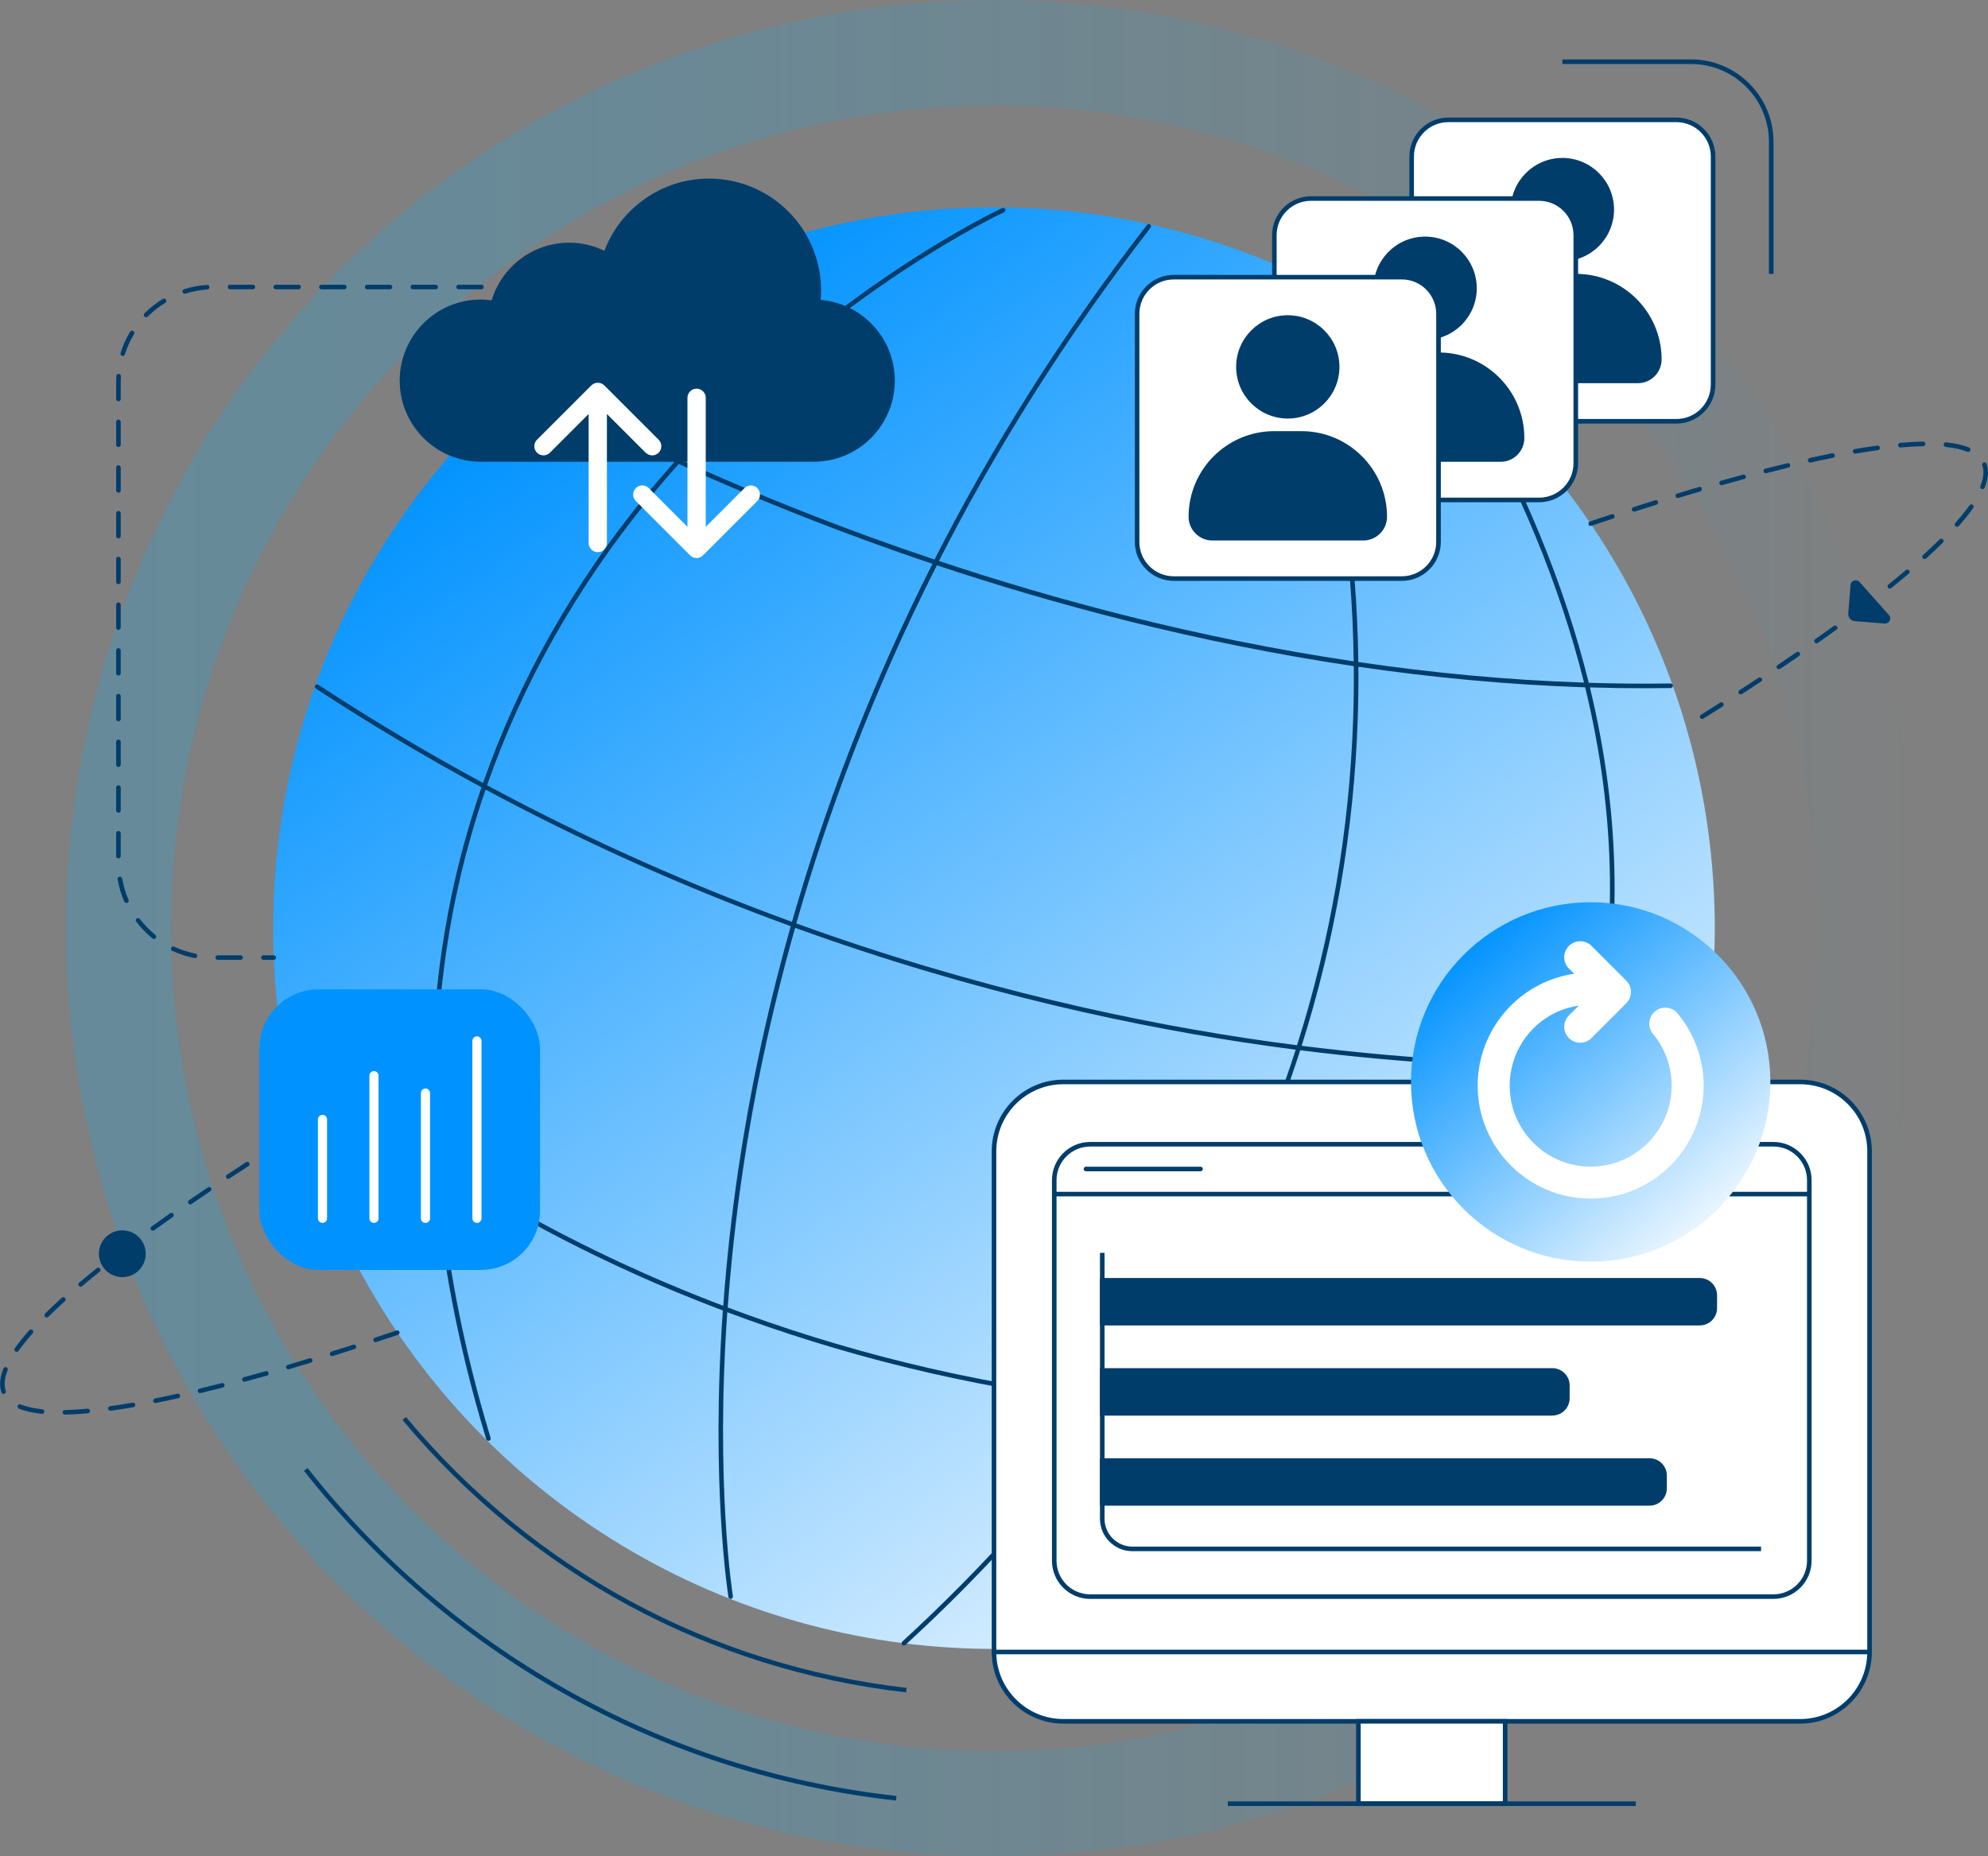
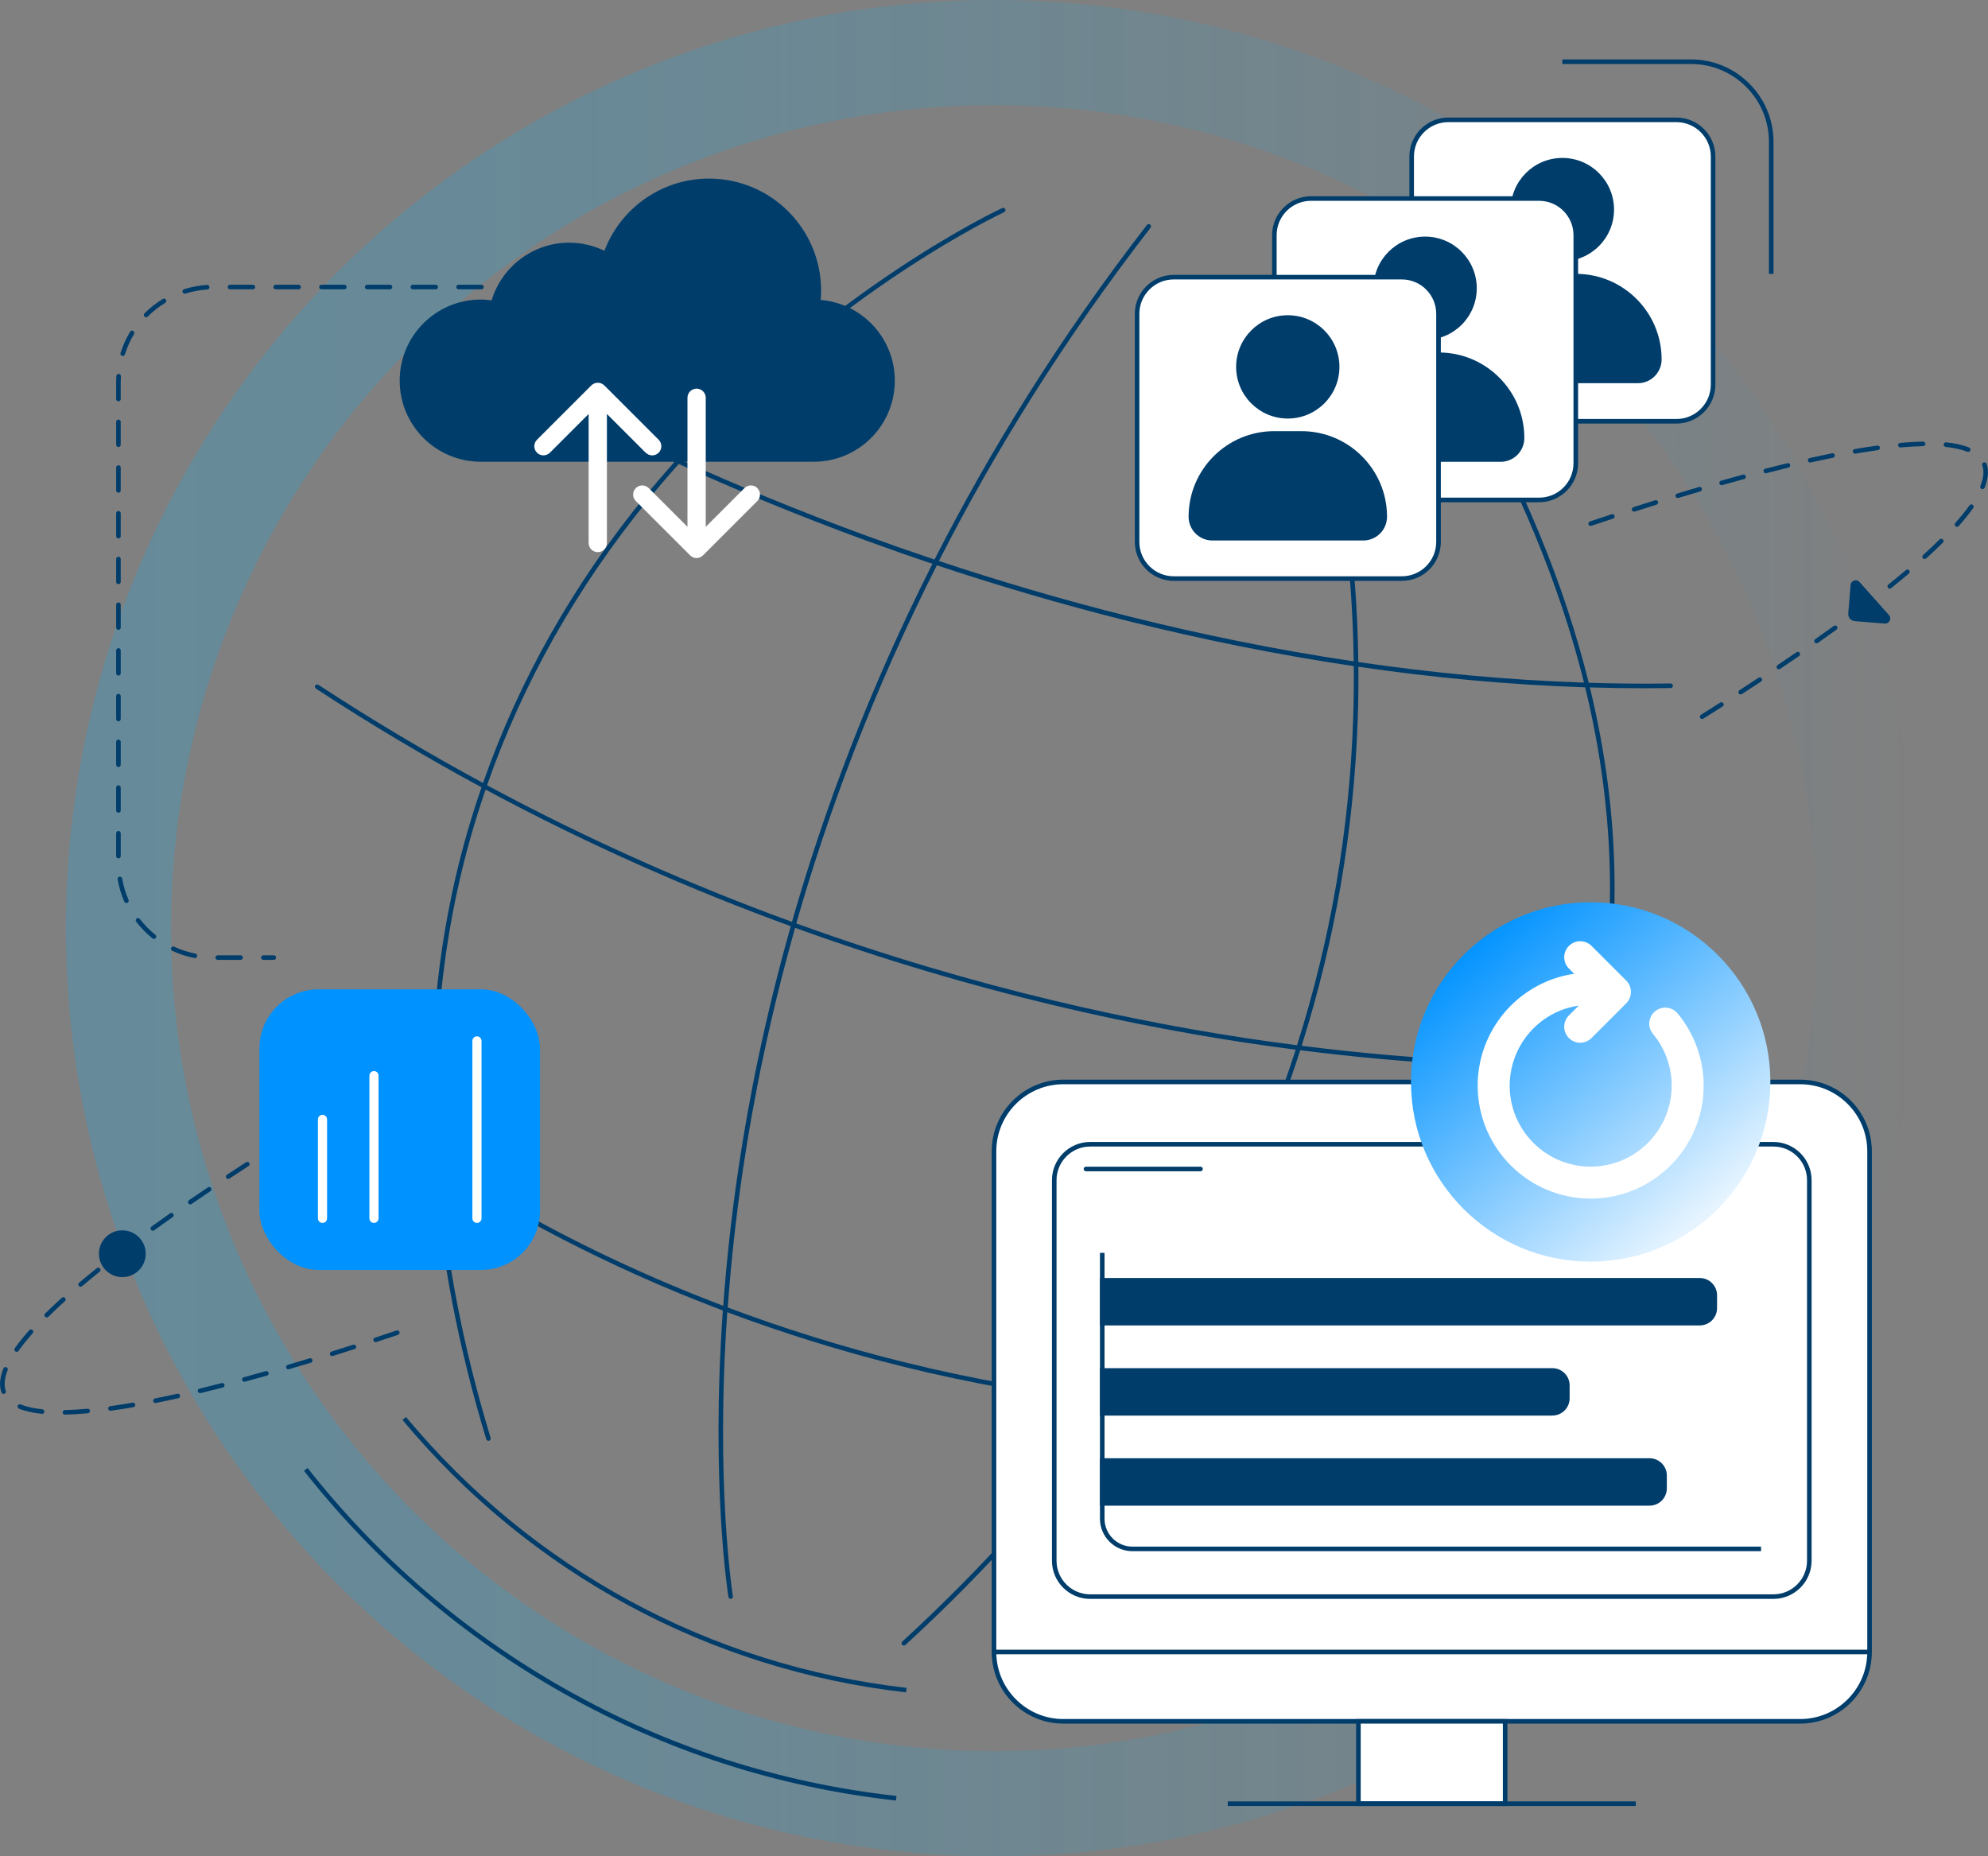
<svg xmlns="http://www.w3.org/2000/svg" xmlns:xlink="http://www.w3.org/1999/xlink" id="Layer_2" data-name="Layer 2" viewBox="0 0 434.9 406.08">
  <rect x="0" y="0" width="434.9" height="406.08" fill="#808080" stroke="none" />
  <defs>
    <style>
      .cls-1 {
        fill: none;
        opacity: .2;
        stroke: url(#linear-gradient);
        stroke-miterlimit: 10;
        stroke-width: 23px;
      }

      .cls-2 {
        fill: url(#linear-gradient-3);
      }

      .cls-3 {
        fill: url(#linear-gradient-2);
      }

      .cls-4 {
        fill: #fff;
      }

      .cls-5 {
        fill: #0092ff;
      }

      .cls-6 {
        fill: #003d6b;
      }
    </style>
    <linearGradient id="linear-gradient" x1="-551.52" y1="768.97" x2="-145.45" y2="768.97" gradientTransform="translate(565.94 -565.94)" gradientUnits="userSpaceOnUse">
      <stop offset="0" stop-color="#00b4ff" />
      <stop offset=".1" stop-color="#00b4ff" stop-opacity=".98" />
      <stop offset=".22" stop-color="#00b4ff" stop-opacity=".92" />
      <stop offset=".36" stop-color="#00b4ff" stop-opacity=".82" />
      <stop offset=".51" stop-color="#00b4ff" stop-opacity=".67" />
      <stop offset=".66" stop-color="#00b4ff" stop-opacity=".49" />
      <stop offset=".83" stop-color="#00b4ff" stop-opacity=".27" />
      <stop offset=".99" stop-color="#00b4ff" stop-opacity=".01" />
      <stop offset="1" stop-color="#00b4ff" stop-opacity="0" />
    </linearGradient>
    <linearGradient id="linear-gradient-2" x1="309.57" y1="329.97" x2="124.71" y2="75.25" gradientUnits="userSpaceOnUse">
      <stop offset="0" stop-color="#e6f4ff" />
      <stop offset="1" stop-color="#0092ff" />
    </linearGradient>
    <linearGradient id="linear-gradient-3" x1="373.02" y1="265.97" x2="321.5" y2="205.72" xlink:href="#linear-gradient-2" />
  </defs>
  <g id="Layer_2-2" data-name="Layer 2">
    <g>
      <circle class="cls-1" cx="217.45" cy="203.04" r="191.54" />
      <path class="cls-6" d="M412.3,136.41l-6.55-.53c-.85-.07-1.49-.82-1.42-1.67l.51-6.24c.08-.98,1.3-1.39,1.95-.65l6.44,7.23c.67.75.08,1.94-.93,1.86Z" />
      <circle class="cls-6" cx="26.76" cy="274.27" r="5.12" />
      <g>
-         <circle class="cls-3" cx="217.45" cy="203.04" r="157.68" />
        <path class="cls-6" d="M371.96,231.37c-.18.02-8.56.97-23.15,1.17,6.19-26.43,5.85-53.89-1-82.16,3.94.12,7.91.18,11.89.18,1.92,0,3.85-.01,5.78-.04.28,0,.5-.23.49-.51,0-.28-.23-.5-.51-.49-6.01.09-11.98.03-17.9-.15-5.32-21.49-14.38-43.45-27.17-65.77-.14-.24-.44-.32-.68-.19-.24.14-.32.44-.19.68,12.7,22.15,21.7,43.93,27.01,65.24-16.96-.56-33.51-2.17-49.38-4.5-.62-50.43-15.08-85.22-15.24-85.59-.11-.25-.4-.37-.66-.27-.25.11-.37.4-.27.66.16.37,14.52,34.92,15.16,85.05-34.38-5.11-65.53-13.56-90.74-21.96,12.09-23.74,27.25-48.32,46.3-72.9.17-.22.13-.53-.09-.7-.22-.17-.53-.13-.7.09-19.12,24.69-34.34,49.36-46.47,73.2-5.1-1.71-9.96-3.41-14.54-5.08-15.68-5.72-29.43-11.5-40.73-16.62,33.24-36.91,70.1-54.11,70.49-54.29.25-.12.36-.41.25-.66-.12-.25-.41-.36-.66-.25-.4.18-37.59,17.54-71.03,54.77-20.74-9.44-32.94-16.53-33.12-16.64-.24-.14-.54-.06-.68.18-.14.24-.06.54.18.68.19.11,12.31,7.15,32.93,16.56-2.16,2.43-4.31,4.94-6.42,7.53-15.75,19.31-27.61,40.33-35.44,62.69-11.93-6.45-23.97-13.58-36.01-21.47-.23-.15-.54-.09-.69.14-.15.23-.09.54.14.69,12.12,7.94,24.23,15.11,36.23,21.59-2.26,6.56-4.19,13.22-5.75,20-4.5,19.58-6.05,40.08-4.68,61.33-20.75-13.53-31.91-24.34-32.08-24.5-.2-.19-.51-.19-.71,0-.19.2-.19.51,0,.71.06.06,6.6,6.43,18.82,15.39,3.84,2.82,8.55,6.1,14.03,9.65,1.36,19.42,5.16,39.46,11.4,60.02.07.22.26.36.48.36.05,0,.1,0,.15-.02.26-.08.41-.36.33-.62-6.14-20.22-9.9-39.94-11.3-59.05,10.45,6.71,23.64,14.31,39.24,21.57,6.93,3.23,14.57,6.48,22.86,9.61-2.68,38.12,1.17,62.36,1.22,62.66.04.25.25.42.49.42.03,0,.05,0,.08,0,.27-.04.46-.3.41-.57-.05-.3-3.86-24.31-1.23-62.13,23.32,8.74,51.81,16.5,84.75,20.1-13.12,18.23-28.63,35.59-46.46,51.95-.2.19-.22.5-.03.71.1.11.23.16.37.16.12,0,.24-.04.34-.13,18.04-16.54,33.7-34.12,46.93-52.57,12.08,1.28,24.75,2.01,37.98,2.01,8.38,0,16.99-.3,25.81-.91-26.52,31.9-55.48,48.68-55.94,48.94-.24.14-.32.44-.19.68.09.16.26.25.44.25.08,0,.17-.02.25-.07.18-.1,18.38-10.54,38.94-30.42,5.64-5.45,11.8-11.97,17.97-19.49,9.04-.67,18.29-1.67,27.77-3.07.27-.04.46-.29.42-.57-.04-.27-.29-.46-.57-.42-9.12,1.35-18.02,2.31-26.73,2.98,14.31-17.68,28.53-40.79,36.16-68.72.45-1.64.87-3.29,1.26-4.94,14.8-.2,23.32-1.16,23.5-1.18.27-.03.47-.28.44-.56s-.28-.47-.56-.44ZM346.77,150.35c6.89,28.3,7.24,55.78,1.01,82.21-15.25.17-36.97-.49-63.03-3.78,7.31-23.1,11.44-47.04,12.27-71.49.13-3.89.17-7.7.14-11.43,15.95,2.33,32.57,3.94,49.61,4.5ZM296.16,145.71c.03,3.78,0,7.64-.14,11.59-.83,24.41-4.96,48.31-12.28,71.36-2-.26-4.03-.53-6.08-.81-28.09-3.96-63.97-11.52-103.46-25.84,6.87-24.06,16.71-50.62,30.75-78.35,25.31,8.44,56.63,16.93,91.2,22.06ZM141.86,109.26c2.18-2.68,4.39-5.26,6.62-7.76,11.37,5.16,25.23,10.99,41.06,16.78,4.55,1.66,9.39,3.36,14.45,5.06-14.02,27.72-23.86,54.27-30.74,78.33-21.41-7.81-43.86-17.59-66.7-29.88,7.78-22.3,19.6-43.26,35.3-62.51ZM135.75,276.2c-15.66-7.28-28.98-14.95-39.79-21.94-1.45-21.42.07-42.06,4.6-61.76,1.54-6.7,3.44-13.29,5.67-19.77,22.86,12.29,45.33,22.08,66.76,29.89-5.53,19.54-9.13,37.42-11.43,52.91-1.6,10.76-2.66,20.84-3.34,30.13-8.14-3.09-15.65-6.29-22.47-9.46ZM159.2,286.03c.68-9.35,1.74-19.52,3.36-30.39,2.29-15.43,5.88-33.23,11.38-52.67,39.55,14.33,75.49,21.91,103.63,25.87,1.99.28,3.94.54,5.88.79-2.62,8.14-5.63,16.18-9.05,24.09-7.85,18.17-17.84,35.71-29.85,52.52-33.22-3.58-61.91-11.4-85.34-20.21ZM346.35,238.21c-7.57,27.72-21.66,50.83-36.65,69.1-22.83,1.65-44.23,1.12-64.03-.95,11.91-16.74,21.83-34.2,29.64-52.28,3.45-7.99,6.49-16.11,9.13-24.33,23.72,3,43.89,3.84,58.87,3.84,1.46,0,2.87,0,4.24-.02-.38,1.55-.77,3.1-1.2,4.65Z" />
      </g>
      <path class="cls-6" d="M372.36,157.29c-.17,0-.33-.08-.42-.23-.15-.23-.08-.54.16-.69,1.43-.9,2.84-1.79,4.22-2.67.23-.15.54-.08.69.15.15.23.08.54-.15.69-1.39.89-2.8,1.78-4.23,2.67-.08.05-.17.08-.27.08ZM380.8,151.91c-.16,0-.32-.08-.42-.23-.15-.23-.08-.54.15-.69,1.42-.92,2.81-1.83,4.18-2.73.23-.15.54-.09.69.14.15.23.09.54-.14.69-1.37.9-2.77,1.82-4.19,2.74-.08.05-.18.08-.27.08ZM389.15,146.4c-.16,0-.32-.08-.42-.22-.15-.23-.09-.54.14-.69,1.41-.95,2.78-1.88,4.13-2.81.23-.16.54-.1.7.13.16.23.1.54-.13.7-1.35.93-2.73,1.87-4.14,2.81-.09.06-.18.08-.28.08ZM397.39,140.74c-.16,0-.31-.07-.41-.21-.16-.23-.1-.54.12-.7,1.39-.98,2.75-1.94,4.07-2.9.22-.16.54-.11.7.11.16.22.11.54-.11.7-1.32.96-2.68,1.93-4.08,2.91-.09.06-.19.09-.29.09ZM405.5,134.88c-.15,0-.3-.07-.4-.2-.17-.22-.12-.53.1-.7,1.37-1.02,2.7-2.03,3.98-3.01.22-.17.53-.13.7.09s.13.53-.09.7c-1.29.99-2.62,2-3.99,3.03-.09.07-.19.1-.3.1ZM413.41,128.77c-.15,0-.29-.06-.39-.19-.17-.22-.14-.53.08-.7,1.34-1.08,2.63-2.14,3.85-3.17.21-.18.53-.15.7.06.18.21.15.53-.06.7-1.23,1.04-2.52,2.1-3.87,3.19-.09.07-.2.11-.31.11ZM421.03,122.29c-.14,0-.27-.06-.37-.16-.19-.2-.17-.52.04-.71,1.29-1.17,2.51-2.32,3.62-3.42.2-.19.51-.19.71,0,.19.2.19.51,0,.71-1.12,1.11-2.35,2.27-3.65,3.45-.1.09-.22.13-.34.13ZM428.12,115.24c-.12,0-.24-.04-.33-.13-.21-.18-.23-.5-.04-.71,1.2-1.35,2.24-2.65,3.1-3.85.16-.23.47-.28.7-.12.23.16.28.47.12.7-.87,1.23-1.94,2.56-3.16,3.94-.1.11-.24.17-.37.17ZM347.98,115.05c-.21,0-.4-.13-.47-.34-.09-.26.05-.55.31-.63,1.6-.54,3.18-1.06,4.75-1.58.26-.09.54.06.63.32.09.26-.06.54-.32.63-1.56.51-3.14,1.04-4.74,1.57-.05.02-.11.03-.16.03ZM357.48,111.93c-.21,0-.41-.14-.48-.35-.08-.26.06-.54.32-.63,1.61-.52,3.2-1.02,4.77-1.51.26-.08.54.06.63.33.08.26-.06.54-.33.63-1.57.49-3.16.99-4.76,1.51-.05.02-.1.02-.15.02ZM367.03,108.95c-.21,0-.41-.14-.48-.36-.08-.26.07-.54.33-.62,1.62-.49,3.22-.97,4.8-1.43.27-.08.54.07.62.34.08.26-.07.54-.34.62-1.57.46-3.17.94-4.79,1.43-.05.01-.1.02-.15.02ZM433.71,107.01c-.06,0-.12-.01-.19-.04-.26-.1-.38-.39-.28-.65.44-1.1.66-2.1.66-2.99,0-.54-.08-1.05-.25-1.52-.09-.26.04-.55.3-.64.26-.09.55.04.64.3.2.57.31,1.19.31,1.85,0,1.01-.25,2.15-.73,3.36-.08.2-.27.32-.46.32ZM376.62,106.14c-.22,0-.42-.14-.48-.36-.08-.27.08-.54.35-.62,1.64-.46,3.25-.91,4.82-1.33.26-.07.54.09.61.35.07.27-.09.54-.35.61-1.58.43-3.18.87-4.81,1.33-.05.01-.09.02-.14.02ZM386.28,103.53c-.22,0-.43-.15-.48-.38-.07-.27.09-.54.36-.61,1.66-.42,3.28-.83,4.86-1.21.27-.06.54.1.6.37.06.27-.1.54-.37.6-1.58.38-3.19.78-4.85,1.21-.04.01-.08.02-.12.02ZM396,101.19c-.23,0-.44-.16-.49-.39-.06-.27.11-.54.38-.6,1.68-.37,3.32-.72,4.9-1.04.27-.05.53.12.59.39.05.27-.12.53-.39.59-1.58.32-3.21.66-4.88,1.03-.04,0-.07.01-.11.01ZM405.81,99.24c-.24,0-.45-.17-.49-.41-.05-.27.14-.53.41-.58,1.72-.3,3.38-.56,4.96-.77.27-.04.53.15.56.43.04.27-.15.53-.43.56-1.56.22-3.22.47-4.92.77-.03,0-.06,0-.09,0ZM430.56,98.87c-.06,0-.13-.01-.19-.04-1.25-.51-2.84-.86-4.72-1.06-.27-.03-.47-.27-.45-.55s.27-.48.55-.45c1.98.21,3.66.58,5,1.13.26.1.38.4.27.65-.08.19-.27.31-.46.31ZM415.72,97.89c-.26,0-.47-.2-.5-.46-.02-.27.18-.52.45-.54,1.79-.16,3.48-.26,5.03-.29h0c.27,0,.49.22.5.49,0,.28-.21.5-.49.51-1.52.03-3.19.13-4.96.29-.02,0-.03,0-.05,0Z" />
      <path class="cls-6" d="M14.2,309.47c-.27,0-.49-.22-.5-.49,0-.28.21-.5.49-.51,1.52-.03,3.19-.13,4.96-.29.28-.02.52.18.54.45.02.27-.18.52-.45.54-1.79.16-3.48.26-5.03.29h-.01ZM9.2,309.29s-.03,0-.05,0c-1.98-.21-3.66-.58-5-1.13-.26-.1-.38-.4-.27-.65.1-.26.39-.38.65-.27,1.25.51,2.84.86,4.72,1.06.27.03.47.27.45.55-.03.26-.24.45-.5.45ZM24.15,308.61c-.25,0-.46-.18-.49-.43-.04-.27.15-.53.43-.56,1.56-.22,3.22-.47,4.92-.77.27-.05.53.14.58.41.05.27-.14.53-.41.58-1.72.3-3.38.56-4.96.77-.02,0-.05,0-.07,0ZM34.01,306.92c-.23,0-.44-.16-.49-.4-.05-.27.12-.53.39-.59,1.58-.32,3.21-.66,4.88-1.03.27-.06.54.11.6.38.06.27-.11.54-.38.6-1.68.37-3.32.72-4.9,1.04-.03,0-.07,0-.1,0ZM.78,304.92c-.21,0-.4-.13-.47-.33-.2-.57-.3-1.19-.3-1.85,0-1.02.25-2.15.73-3.36.1-.26.39-.38.65-.28.26.1.38.39.28.65-.44,1.1-.66,2.1-.66,2.99,0,.54.08,1.05.25,1.52.09.26-.04.55-.3.64-.06.02-.11.03-.17.03ZM43.77,304.76c-.23,0-.43-.15-.49-.38-.06-.27.1-.54.37-.6,1.58-.38,3.19-.78,4.85-1.21.27-.07.54.09.61.36.07.27-.09.54-.36.61-1.66.42-3.28.83-4.86,1.21-.04,0-.08.01-.12.01ZM53.46,302.27c-.22,0-.42-.15-.48-.37-.07-.27.09-.54.35-.61,1.58-.43,3.18-.87,4.81-1.33.27-.07.54.08.62.35.07.27-.08.54-.35.62-1.64.46-3.25.91-4.83,1.33-.04.01-.09.02-.13.02ZM63.08,299.56c-.22,0-.42-.14-.48-.36-.08-.26.07-.54.34-.62,1.57-.46,3.17-.94,4.79-1.43.27-.08.54.07.62.33s-.07.54-.33.62c-1.62.49-3.22.97-4.8,1.43-.05.01-.09.02-.14.02ZM72.66,296.66c-.21,0-.41-.14-.48-.35-.08-.26.06-.54.33-.63,1.57-.49,3.16-.99,4.76-1.51.26-.09.54.06.63.32.08.26-.06.54-.32.63-1.61.52-3.2,1.02-4.77,1.51-.05.02-.1.02-.15.02ZM3.65,295.73c-.1,0-.2-.03-.29-.09-.23-.16-.28-.47-.12-.7.87-1.23,1.94-2.56,3.16-3.94.18-.21.5-.23.71-.04.21.18.23.5.04.71-1.2,1.35-2.24,2.65-3.1,3.85-.1.14-.25.21-.41.21ZM82.18,293.6c-.21,0-.41-.13-.48-.34-.09-.26.06-.54.32-.63,1.56-.51,3.14-1.04,4.74-1.57.26-.09.55.05.63.31.09.26-.05.55-.31.63-1.6.54-3.18,1.06-4.75,1.58-.05.02-.1.03-.16.03ZM10.23,288.21c-.13,0-.26-.05-.36-.15-.19-.2-.19-.51,0-.71,1.12-1.11,2.35-2.27,3.65-3.45.21-.19.52-.17.71.04.19.2.17.52-.04.71-1.29,1.17-2.51,2.32-3.62,3.42-.1.1-.22.14-.35.14ZM17.63,281.49c-.14,0-.28-.06-.38-.18-.18-.21-.15-.53.06-.7,1.23-1.04,2.52-2.1,3.87-3.19.22-.17.53-.14.7.08.17.22.14.53-.08.7-1.34,1.08-2.63,2.14-3.85,3.17-.09.08-.21.12-.32.12ZM25.42,275.22c-.15,0-.3-.07-.4-.19-.17-.22-.13-.53.09-.7,1.29-.99,2.62-2,3.99-3.02.22-.17.53-.12.7.1.17.22.12.53-.1.7-1.37,1.02-2.7,2.03-3.98,3.02-.09.07-.2.1-.31.1ZM33.44,269.24c-.16,0-.31-.07-.41-.21-.16-.22-.11-.54.11-.7,1.32-.96,2.68-1.93,4.08-2.91.23-.16.54-.1.7.12.16.23.1.54-.12.7-1.39.98-2.75,1.94-4.07,2.9-.09.06-.19.09-.29.09ZM41.62,263.48c-.16,0-.32-.08-.41-.22-.16-.23-.1-.54.13-.7,1.35-.93,2.73-1.87,4.14-2.81.23-.15.54-.09.69.14.15.23.09.54-.14.69-1.41.95-2.78,1.88-4.13,2.81-.09.06-.19.09-.28.09ZM49.92,257.9c-.16,0-.32-.08-.42-.22-.15-.23-.09-.54.14-.69,1.37-.9,2.77-1.82,4.19-2.74.23-.15.54-.08.69.15.15.23.08.54-.15.69-1.42.92-2.81,1.83-4.18,2.73-.08.06-.18.08-.27.08ZM58.31,252.46c-.17,0-.33-.08-.42-.23-.15-.23-.08-.54.15-.69,1.39-.89,2.8-1.78,4.23-2.67.23-.15.54-.08.69.16.15.23.08.54-.16.69-1.43.9-2.84,1.79-4.22,2.67-.08.05-.18.08-.27.08Z" />
      <path class="cls-6" d="M59.9,209.98h-2.28c-.28,0-.5-.22-.5-.5s.22-.5.5-.5h2.28c.28,0,.5.22.5.5s-.22.5-.5.5ZM52.63,209.98h-5c-.28,0-.5-.22-.5-.5s.22-.5.5-.5h5c.28,0,.5.22.5.5s-.22.5-.5.5ZM42.65,209.58s-.06,0-.1,0c-1.67-.33-3.31-.86-4.86-1.58-.25-.12-.36-.41-.24-.66s.41-.36.66-.24c1.47.69,3.03,1.2,4.63,1.51.27.05.45.32.39.59-.05.24-.26.4-.49.4ZM33.68,205.4c-.11,0-.22-.04-.31-.11-1.33-1.07-2.53-2.3-3.57-3.65-.17-.22-.13-.53.09-.7.22-.17.53-.13.7.09.99,1.29,2.14,2.46,3.4,3.48.22.17.25.49.08.7-.1.12-.24.19-.39.19ZM27.66,197.55c-.19,0-.38-.11-.46-.3-.69-1.56-1.18-3.21-1.47-4.89-.05-.27.14-.53.41-.58.27-.05.53.14.58.41.28,1.6.75,3.17,1.4,4.66.11.25,0,.55-.26.66-.07.03-.13.04-.2.04ZM25.91,187.79c-.28,0-.5-.22-.5-.5v-5c0-.28.22-.5.5-.5s.5.22.5.5v5c0,.28-.22.5-.5.5ZM25.91,177.79c-.28,0-.5-.22-.5-.5v-5c0-.28.22-.5.5-.5s.5.22.5.5v5c0,.28-.22.5-.5.5ZM25.91,167.79c-.28,0-.5-.22-.5-.5v-5c0-.28.22-.5.5-.5s.5.22.5.5v5c0,.28-.22.5-.5.5ZM25.91,157.79c-.28,0-.5-.22-.5-.5v-5c0-.28.22-.5.5-.5s.5.22.5.5v5c0,.28-.22.5-.5.5ZM25.91,147.79c-.28,0-.5-.22-.5-.5v-5c0-.28.22-.5.5-.5s.5.22.5.5v5c0,.28-.22.5-.5.5ZM25.91,137.79c-.28,0-.5-.22-.5-.5v-5c0-.28.22-.5.5-.5s.5.22.5.5v5c0,.28-.22.5-.5.5ZM25.91,127.79c-.28,0-.5-.22-.5-.5v-5c0-.28.22-.5.5-.5s.5.22.5.5v5c0,.28-.22.5-.5.5ZM25.91,117.79c-.28,0-.5-.22-.5-.5v-5c0-.28.22-.5.5-.5s.5.22.5.5v5c0,.28-.22.5-.5.5ZM25.91,107.79c-.28,0-.5-.22-.5-.5v-5c0-.28.22-.5.5-.5s.5.22.5.5v5c0,.28-.22.5-.5.5ZM25.91,97.79c-.28,0-.5-.22-.5-.5v-5c0-.28.22-.5.5-.5s.5.22.5.5v5c0,.28-.22.5-.5.5ZM25.91,87.79c-.28,0-.5-.22-.5-.5v-3.73c0-.44.01-.87.04-1.3.02-.28.25-.49.53-.47.28.02.49.25.47.53-.02.41-.04.82-.04,1.24v3.73c0,.28-.22.5-.5.5ZM26.85,77.88s-.1,0-.15-.02c-.26-.08-.41-.36-.33-.63.51-1.63,1.21-3.2,2.09-4.66.14-.24.45-.31.69-.17s.31.45.17.69c-.84,1.39-1.51,2.89-2,4.44-.07.21-.26.35-.48.35ZM31.96,69.41c-.13,0-.26-.05-.35-.15-.2-.19-.2-.51,0-.71,1.21-1.21,2.55-2.27,4.01-3.16.24-.14.54-.07.69.17.14.24.07.54-.17.69-1.39.85-2.67,1.86-3.82,3.01-.1.1-.23.15-.35.15ZM40.42,64.25c-.21,0-.41-.14-.48-.35-.08-.26.06-.54.33-.63,1.62-.51,3.31-.83,5.02-.94.28-.01.51.19.53.47.02.28-.19.51-.47.53-1.63.11-3.24.41-4.78.9-.05.02-.1.02-.15.02ZM145.32,63.29h-5c-.28,0-.5-.22-.5-.5s.22-.5.5-.5h5c.28,0,.5.22.5.5s-.22.5-.5.5ZM135.32,63.29h-5c-.28,0-.5-.22-.5-.5s.22-.5.5-.5h5c.28,0,.5.22.5.5s-.22.5-.5.5ZM125.32,63.29h-5c-.28,0-.5-.22-.5-.5s.22-.5.5-.5h5c.28,0,.5.22.5.5s-.22.5-.5.5ZM115.32,63.29h-5c-.28,0-.5-.22-.5-.5s.22-.5.5-.5h5c.28,0,.5.22.5.5s-.22.5-.5.5ZM105.32,63.29h-5c-.28,0-.5-.22-.5-.5s.22-.5.5-.5h5c.28,0,.5.22.5.5s-.22.5-.5.5ZM95.32,63.29h-5c-.28,0-.5-.22-.5-.5s.22-.5.5-.5h5c.28,0,.5.22.5.5s-.22.5-.5.5ZM85.32,63.29h-5c-.28,0-.5-.22-.5-.5s.22-.5.5-.5h5c.28,0,.5.22.5.5s-.22.5-.5.5ZM75.32,63.29h-5c-.28,0-.5-.22-.5-.5s.22-.5.5-.5h5c.28,0,.5.22.5.5s-.22.5-.5.5ZM65.32,63.29h-5c-.28,0-.5-.22-.5-.5s.22-.5.5-.5h5c.28,0,.5.22.5.5s-.22.5-.5.5ZM55.32,63.29h-5c-.28,0-.5-.22-.5-.5s.22-.5.5-.5h5c.28,0,.5.22.5.5s-.22.5-.5.5Z" />
      <path class="cls-6" d="M179.53,65.61c.05-.67.1-1.34.1-2.02,0-13.54-10.98-24.52-24.52-24.52-10.46,0-19.37,6.56-22.89,15.79-2.33-1.12-4.93-1.77-7.69-1.77-8.02,0-14.78,5.32-16.98,12.62-.78-.1-1.56-.18-2.37-.18-9.8,0-17.74,7.94-17.74,17.74s7.94,17.74,17.74,17.74h72.83c9.8,0,17.74-7.94,17.74-17.74,0-9.29-7.14-16.89-16.22-17.66Z" />
      <g>
        <path class="cls-4" d="M141.27,99.03c.39.39.9.59,1.41.59s1.02-.2,1.41-.59c.78-.78.78-2.05,0-2.83l-11.88-11.88s-.02-.01-.03-.02c-.09-.08-.18-.16-.28-.23-.05-.03-.11-.06-.16-.09-.06-.03-.12-.07-.19-.1-.06-.03-.13-.04-.2-.06-.06-.02-.11-.04-.18-.05-.12-.02-.24-.04-.37-.04,0,0-.02,0-.02,0s-.02,0-.02,0c-.12,0-.25.01-.37.04-.06.01-.12.03-.18.05-.07.02-.13.04-.2.06-.07.03-.12.06-.19.1-.05.03-.11.05-.16.09-.1.07-.19.14-.28.23,0,0-.02.01-.03.02l-11.88,11.88c-.78.78-.78,2.05,0,2.83.78.78,2.05.78,2.83,0l8.47-8.47v28.23c0,1.1.9,2,2,2s2-.9,2-2v-28.23l8.47,8.47Z" />
        <path class="cls-4" d="M165.69,106.78c-.78-.78-2.05-.78-2.83,0l-8.47,8.47v-28.23c0-1.1-.9-2-2-2s-2,.9-2,2v28.23l-8.47-8.47c-.78-.78-2.05-.78-2.83,0-.78.78-.78,2.05,0,2.83l11.88,11.88s.02.01.03.02c.09.08.18.16.28.23.05.03.11.06.16.09.06.03.12.07.18.1.07.03.14.04.2.06.06.02.11.04.17.05.13.03.26.04.39.04s.26-.01.39-.04c.06-.01.11-.03.17-.05.07-.02.14-.04.2-.06.06-.03.12-.06.18-.1.05-.03.11-.05.16-.09.1-.07.19-.14.28-.23,0,0,.02-.01.03-.02l11.88-11.88c.78-.78.78-2.05,0-2.83Z" />
      </g>
      <rect class="cls-5" x="56.75" y="216.43" width="61.38" height="61.38" rx="12.93" ry="12.93" />
      <g>
        <path class="cls-4" d="M70.55,267.53c-.55,0-1-.45-1-1v-21.65c0-.55.45-1,1-1s1,.45,1,1v21.65c0,.55-.45,1-1,1Z" />
        <path class="cls-4" d="M81.81,267.53c-.55,0-1-.45-1-1v-31.22c0-.55.45-1,1-1s1,.45,1,1v31.22c0,.55-.45,1-1,1Z" />
-         <path class="cls-4" d="M93.08,267.53c-.55,0-1-.45-1-1v-27.42c0-.55.45-1,1-1s1,.45,1,1v27.42c0,.55-.45,1-1,1Z" />
        <path class="cls-4" d="M104.34,267.53c-.55,0-1-.45-1-1v-38.82c0-.55.45-1,1-1s1,.45,1,1v38.82c0,.55-.45,1-1,1Z" />
      </g>
      <g>
        <g>
          <g>
            <rect class="cls-4" x="217.45" y="236.69" width="191.54" height="139.87" rx="15.17" ry="15.17" />
            <path class="cls-6" d="M393.82,377.06h-161.2c-8.64,0-15.67-7.03-15.67-15.67v-109.53c0-8.64,7.03-15.67,15.67-15.67h161.2c8.64,0,15.67,7.03,15.67,15.67v109.53c0,8.64-7.03,15.67-15.67,15.67ZM232.62,237.19c-8.09,0-14.67,6.58-14.67,14.67v109.53c0,8.09,6.58,14.67,14.67,14.67h161.2c8.09,0,14.67-6.58,14.67-14.67v-109.53c0-8.09-6.58-14.67-14.67-14.67h-161.2Z" />
          </g>
          <rect class="cls-6" x="217.45" y="360.89" width="191.54" height="1" />
          <g>
            <rect class="cls-4" x="297.17" y="376.56" width="32.1" height="18.02" />
            <path class="cls-6" d="M329.77,395.08h-33.1v-19.02h33.1v19.02ZM297.67,394.08h31.1v-17.02h-31.1v17.02Z" />
          </g>
          <rect class="cls-6" x="268.59" y="394.08" width="89.25" height="1" />
        </g>
        <g>
          <rect class="cls-4" x="230.63" y="250.32" width="165.18" height="98.96" rx="7.85" ry="7.85" />
          <path class="cls-6" d="M387.96,349.78h-149.48c-4.6,0-8.35-3.75-8.35-8.35v-83.26c0-4.6,3.75-8.35,8.35-8.35h149.48c4.6,0,8.35,3.75,8.35,8.35v83.26c0,4.6-3.75,8.35-8.35,8.35ZM238.48,250.82c-4.05,0-7.35,3.3-7.35,7.35v83.26c0,4.05,3.3,7.35,7.35,7.35h149.48c4.05,0,7.35-3.3,7.35-7.35v-83.26c0-4.05-3.3-7.35-7.35-7.35h-149.48Z" />
        </g>
-         <rect class="cls-6" x="230.63" y="260.72" width="165.18" height="1" />
        <path class="cls-6" d="M262.63,256.23h-25.06c-.28,0-.5-.22-.5-.5s.22-.5.5-.5h25.06c.28,0,.5.22.5.5s-.22.5-.5.5Z" />
        <path class="cls-6" d="M385.25,339.34h-137.52c-3.92,0-7.1-3.19-7.1-7.1v-58.16h1v58.16c0,3.36,2.74,6.1,6.1,6.1h137.52v1Z" />
        <g>
          <path class="cls-6" d="M241.12,319.51h119.73c1.81,0,3.28,1.47,3.28,3.28v2.81c0,1.81-1.47,3.28-3.28,3.28h-119.73v-9.38h0Z" />
          <path class="cls-6" d="M360.86,329.39h-120.24v-10.38h120.24c2.09,0,3.78,1.7,3.78,3.78v2.81c0,2.09-1.7,3.78-3.78,3.78ZM241.62,328.39h119.24c1.54,0,2.78-1.25,2.78-2.78v-2.81c0-1.54-1.25-2.78-2.78-2.78h-119.24v8.38Z" />
        </g>
        <g>
          <path class="cls-6" d="M241.12,299.8h98.47c1.81,0,3.28,1.47,3.28,3.28v2.81c0,1.81-1.47,3.28-3.28,3.28h-98.47v-9.38h0Z" />
          <path class="cls-6" d="M339.6,309.68h-98.97v-10.38h98.97c2.09,0,3.78,1.7,3.78,3.78v2.81c0,2.09-1.7,3.78-3.78,3.78ZM241.62,308.68h97.97c1.54,0,2.78-1.25,2.78-2.78v-2.81c0-1.54-1.25-2.78-2.78-2.78h-97.97v8.38Z" />
        </g>
        <g>
          <path class="cls-6" d="M241.12,280.08h130.72c1.81,0,3.28,1.47,3.28,3.28v2.81c0,1.81-1.47,3.28-3.28,3.28h-130.72v-9.38h0Z" />
          <path class="cls-6" d="M371.85,289.96h-131.22v-10.38h131.22c2.09,0,3.78,1.7,3.78,3.78v2.81c0,2.09-1.7,3.78-3.78,3.78ZM241.62,288.96h130.22c1.54,0,2.78-1.25,2.78-2.78v-2.81c0-1.54-1.25-2.78-2.78-2.78h-130.22v8.38Z" />
        </g>
      </g>
      <g>
        <g>
          <rect class="cls-4" x="308.82" y="26.22" width="65.94" height="65.94" rx="8.02" ry="8.02" />
          <path class="cls-6" d="M366.74,92.66h-49.9c-4.7,0-8.52-3.82-8.52-8.52v-49.9c0-4.7,3.82-8.52,8.52-8.52h49.9c4.7,0,8.52,3.82,8.52,8.52v49.9c0,4.7-3.82,8.52-8.52,8.52ZM316.84,26.72c-4.15,0-7.52,3.37-7.52,7.52v49.9c0,4.15,3.37,7.52,7.52,7.52h49.9c4.15,0,7.52-3.37,7.52-7.52v-49.9c0-4.15-3.37-7.52-7.52-7.52h-49.9Z" />
        </g>
        <g>
          <path class="cls-6" d="M338.8,59.91h5.98c10.33,0,18.72,8.39,18.72,18.72h0c0,2.87-2.33,5.2-5.2,5.2h-33.01c-2.87,0-5.2-2.33-5.2-5.2h0c0-10.33,8.39-18.72,18.72-18.72Z" />
          <circle class="cls-6" cx="341.79" cy="45.85" r="11.3" />
        </g>
      </g>
      <g>
        <g>
          <rect class="cls-4" x="278.79" y="43.43" width="65.94" height="65.94" rx="8.02" ry="8.02" />
          <path class="cls-6" d="M336.71,109.87h-49.9c-4.7,0-8.52-3.82-8.52-8.52v-49.9c0-4.7,3.82-8.52,8.52-8.52h49.9c4.7,0,8.52,3.82,8.52,8.52v49.9c0,4.7-3.82,8.52-8.52,8.52ZM286.8,43.93c-4.15,0-7.52,3.37-7.52,7.52v49.9c0,4.15,3.37,7.52,7.52,7.52h49.9c4.15,0,7.52-3.37,7.52-7.52v-49.9c0-4.15-3.37-7.52-7.52-7.52h-49.9Z" />
        </g>
        <g>
          <path class="cls-6" d="M308.77,77.11h5.98c10.33,0,18.72,8.39,18.72,18.72h0c0,2.87-2.33,5.2-5.2,5.2h-33.01c-2.87,0-5.2-2.33-5.2-5.2h0c0-10.33,8.39-18.72,18.72-18.72Z" />
          <circle class="cls-6" cx="311.76" cy="63.06" r="11.3" />
        </g>
      </g>
      <g>
        <g>
          <rect class="cls-4" x="248.75" y="60.63" width="65.94" height="65.94" rx="8.02" ry="8.02" />
          <path class="cls-6" d="M306.68,127.07h-49.9c-4.7,0-8.52-3.82-8.52-8.52v-49.9c0-4.7,3.82-8.52,8.52-8.52h49.9c4.7,0,8.52,3.82,8.52,8.52v49.9c0,4.7-3.82,8.52-8.52,8.52ZM256.77,61.13c-4.15,0-7.52,3.37-7.52,7.52v49.9c0,4.15,3.37,7.52,7.52,7.52h49.9c4.15,0,7.52-3.37,7.52-7.52v-49.9c0-4.15-3.37-7.52-7.52-7.52h-49.9Z" />
        </g>
        <g>
          <path class="cls-6" d="M278.73,94.32h5.98c10.33,0,18.72,8.39,18.72,18.72h0c0,2.87-2.33,5.2-5.2,5.2h-33.01c-2.87,0-5.2-2.33-5.2-5.2h0c0-10.33,8.39-18.72,18.72-18.72Z" />
          <circle class="cls-6" cx="281.72" cy="80.26" r="11.3" />
        </g>
      </g>
      <path class="cls-6" d="M198.22,370.23c-43.13-4.91-82.26-26.07-110.17-59.6l.77-.64c27.74,33.33,66.64,54.37,109.51,59.25l-.11.99Z" />
      <path class="cls-6" d="M196,393.89c-25.75-2.86-50.24-10.76-72.79-23.49-21.98-12.4-41.06-28.77-56.71-48.64l.79-.62c15.57,19.77,34.55,36.04,56.42,48.38,22.43,12.66,46.79,20.52,72.41,23.37l-.11.99Z" />
      <path class="cls-6" d="M387.98,59.91h-1v-28.88c0-9.39-7.64-17.03-17.03-17.03h-28.16v-1h28.16c9.94,0,18.03,8.09,18.03,18.03v28.88Z" />
      <g>
        <circle class="cls-2" cx="347.98" cy="236.69" r="39.31" />
        <path class="cls-4" d="M366.99,221.7c-1.24-1.49-3.44-1.69-4.93-.45-1.49,1.24-1.69,3.44-.45,4.93,2.64,3.17,4.09,7.19,4.09,11.32,0,9.77-7.95,17.72-17.72,17.72s-17.72-7.95-17.72-17.72c0-6.95,4.1-13.29,10.43-16.16,1.5-.68,3.07-1.11,4.68-1.35l-2.15,2.15c-1.37,1.37-1.37,3.58,0,4.95.68.68,1.58,1.02,2.47,1.02s1.79-.34,2.47-1.02l7.6-7.6c.66-.66,1.03-1.55,1.03-2.48s-.37-1.82-1.02-2.48l-7.6-7.6c-1.37-1.37-3.58-1.37-4.95,0-1.37,1.37-1.37,3.58,0,4.95l1.15,1.15c-2.26.33-4.46.97-6.56,1.92-8.84,3.99-14.55,12.84-14.55,22.54,0,13.63,11.09,24.72,24.72,24.72s24.72-11.09,24.72-24.72c0-5.76-2.03-11.38-5.71-15.8Z" />
      </g>
    </g>
  </g>
</svg>